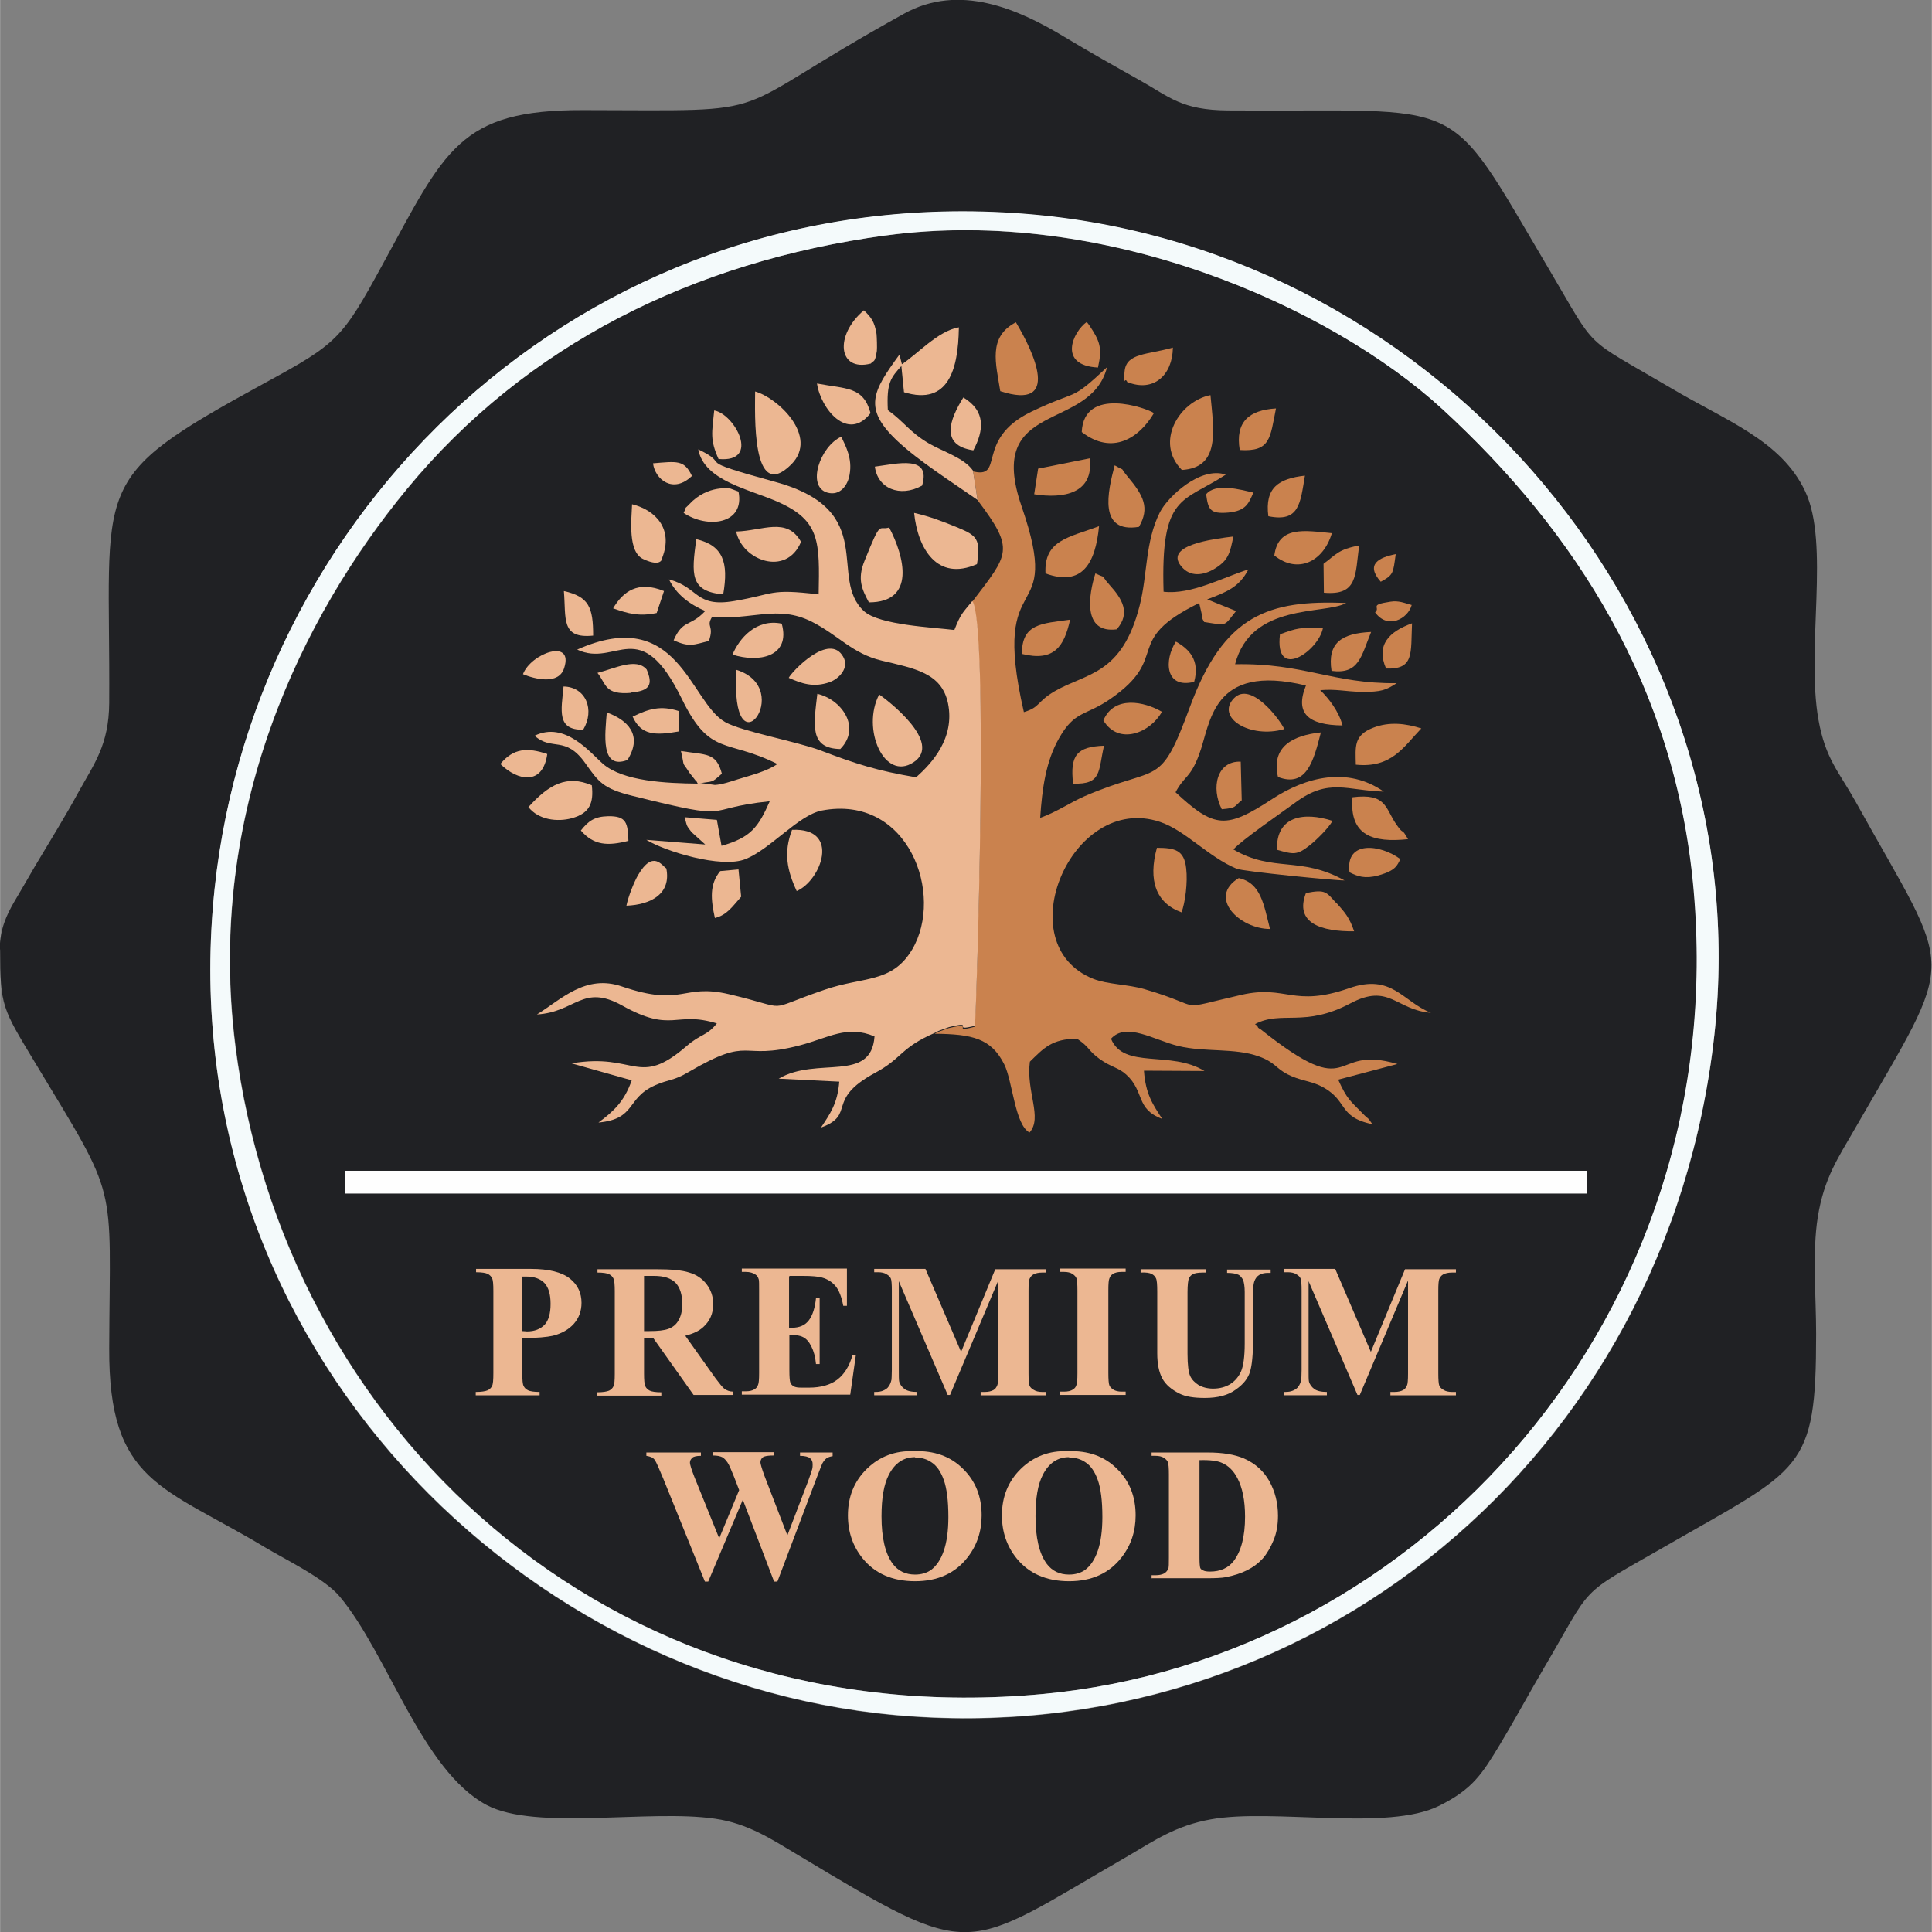
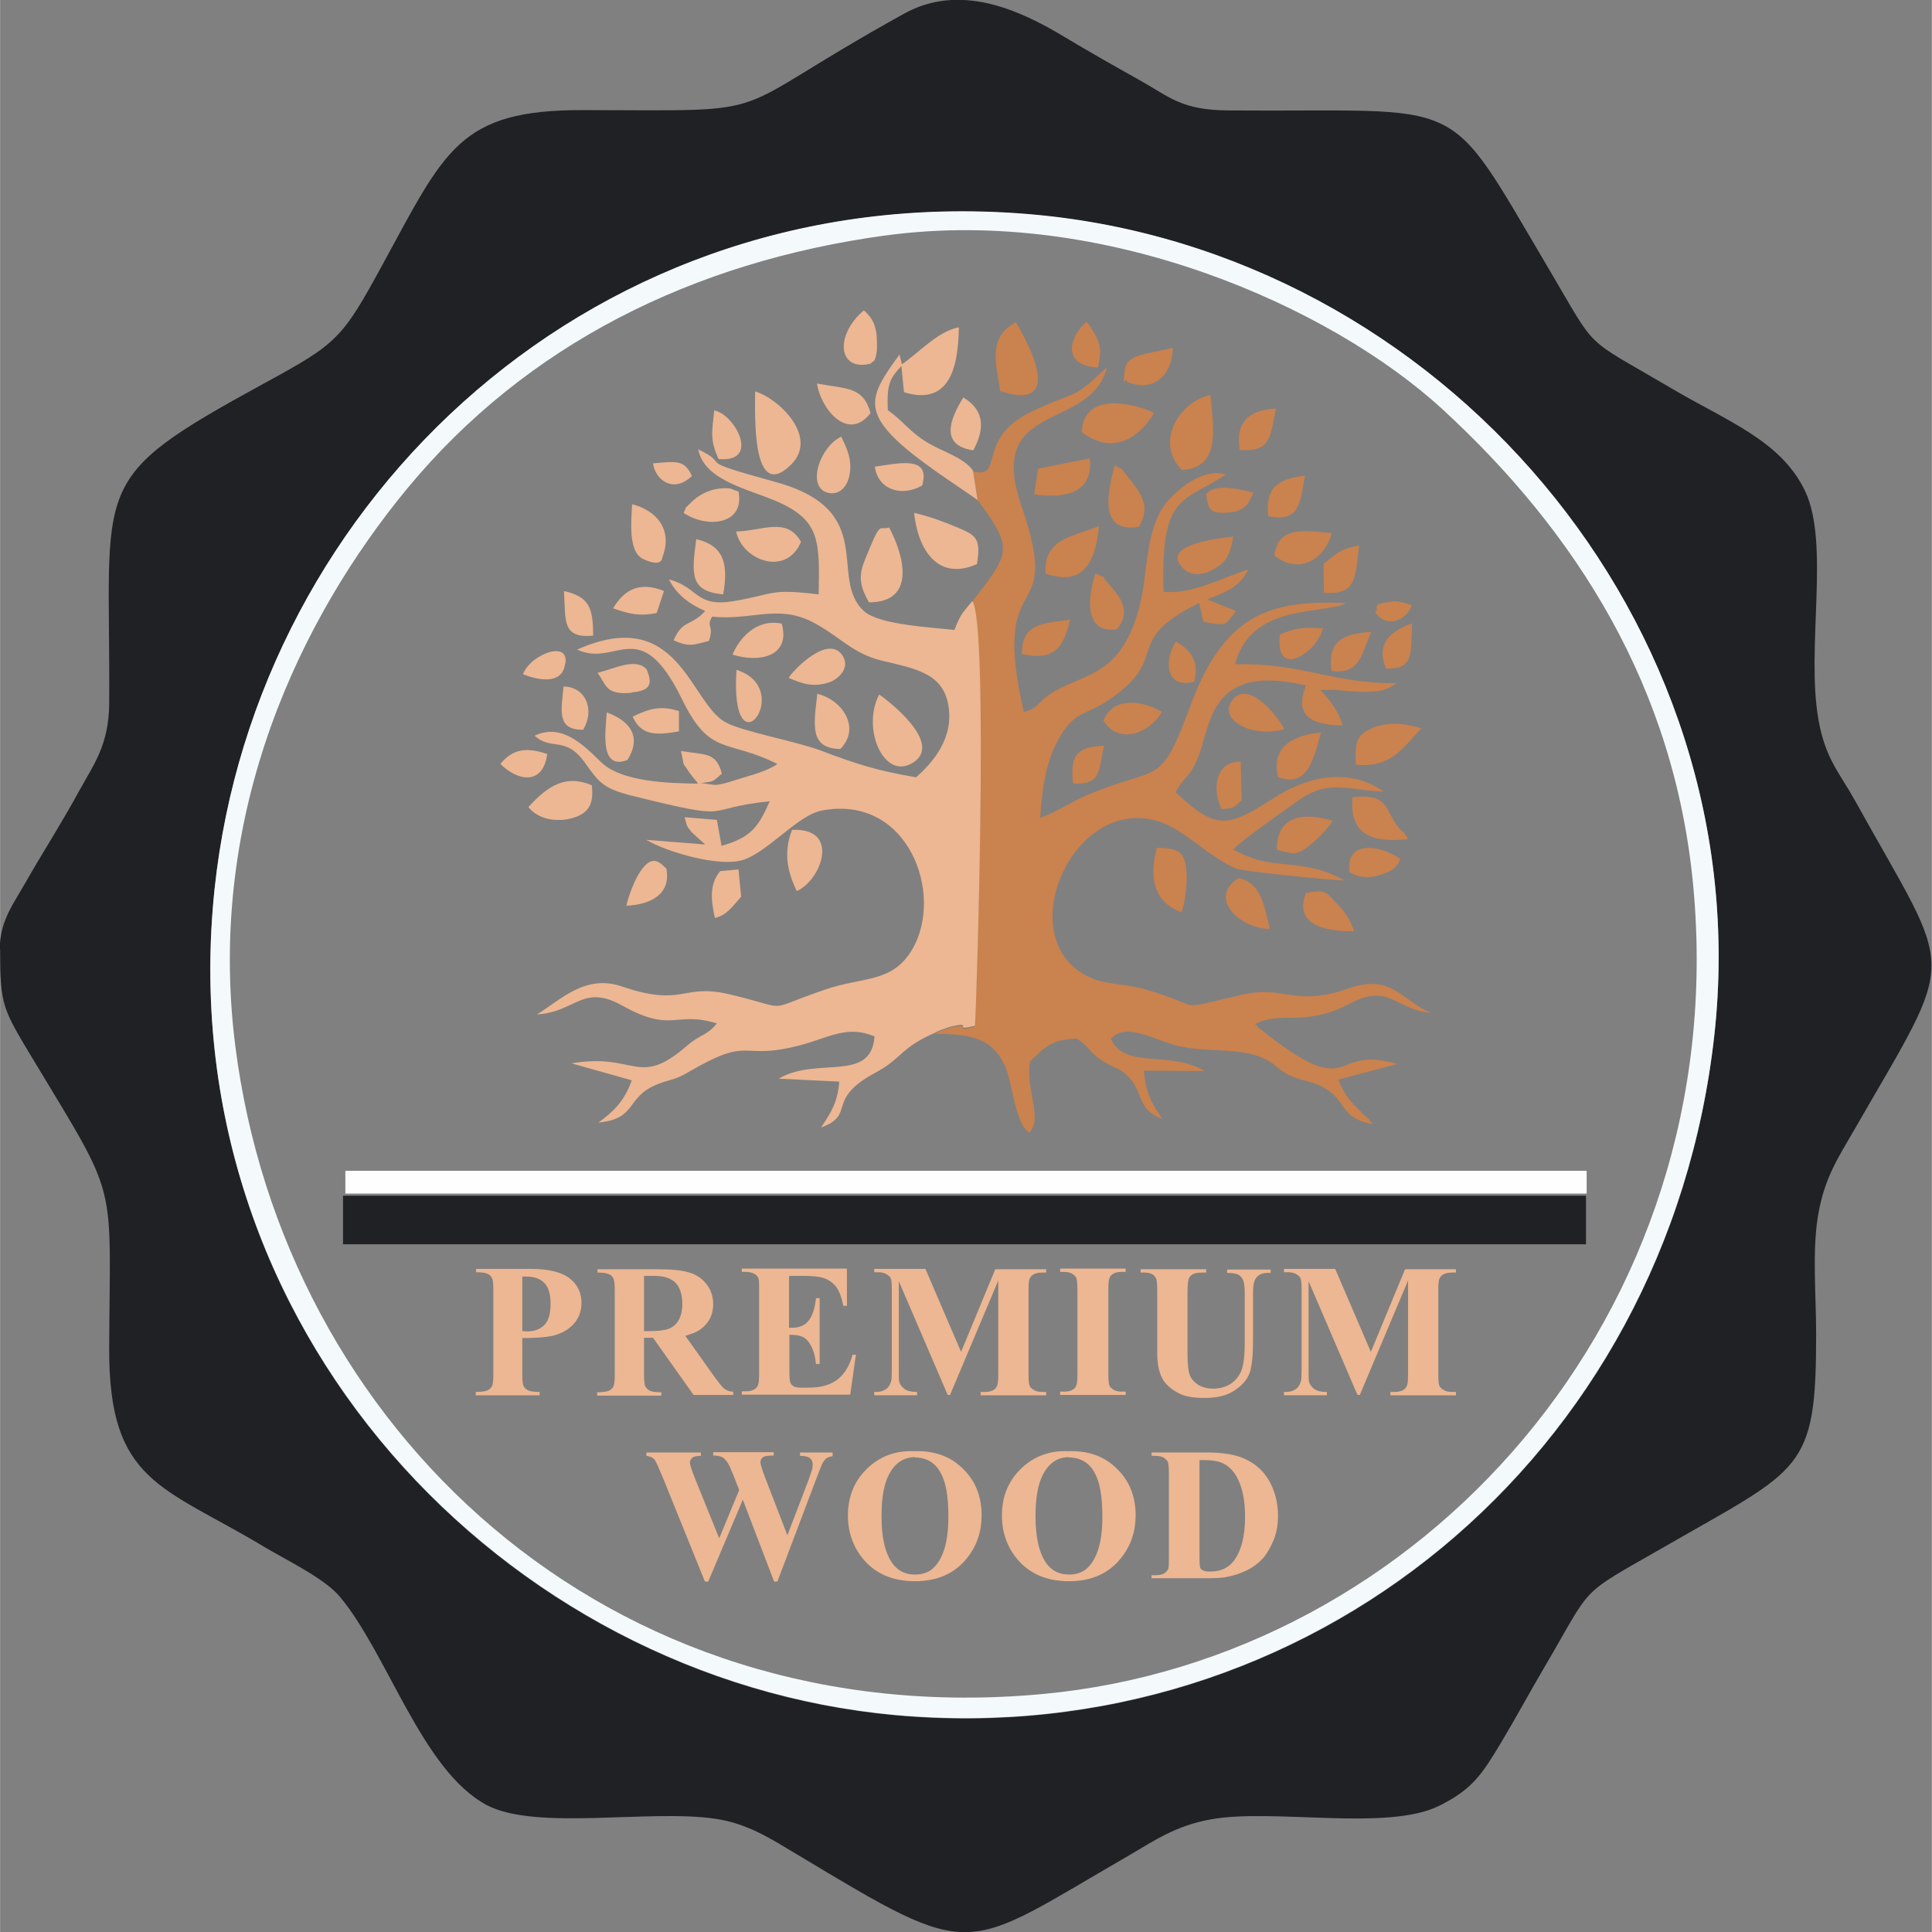
<svg xmlns="http://www.w3.org/2000/svg" xml:space="preserve" width="143.695mm" height="143.704mm" style="shape-rendering:geometricPrecision; text-rendering:geometricPrecision; image-rendering:optimizeQuality; fill-rule:evenodd; clip-rule:evenodd" viewBox="0 0 5808 5809">
  <rect x="0" y="0" width="5808" height="5809" fill="#808080" stroke="none" />
  <defs>
    <style type="text/css">       .str0 {stroke:#ECB792;stroke-width:3.08}    .fil5 {fill:#FEFEFE}    .fil0 {fill:#202124}    .fil3 {fill:#CA824E}    .fil4 {fill:#ECB792}    .fil1 {fill:#F4FAFB}    .fil2 {fill:#F6FAF5}    .fil6 {fill:#ECB792;fill-rule:nonzero}     </style>
  </defs>
  <g id="Слой_x0020_1">
-     <path class="fil0" d="M2662 708c-577,78 -1079,327 -1438,762 -315,382 -606,970 -516,1674 145,1146 1115,2072 2429,1949 1133,-106 2072,-1138 1955,-2424 -55,-602 -352,-1070 -756,-1440 -334,-306 -1013,-610 -1673,-521z" />
    <path class="fil0" d="M5154 3112c-140,1273 -1224,2158 -2464,2045 -1171,-107 -2185,-1162 -2045,-2485 125,-1174 1154,-2145 2463,-2026 1222,111 2182,1228 2046,2466zm-5154 -257c0,170 7,177 104,338 255,423 226,346 224,860 -2,406 161,414 470,600 62,37 178,93 223,147 145,173 247,523 442,627 148,78 489,12 686,41 99,14 171,62 248,108 541,325 490,295 996,3 77,-45 141,-90 247,-109 187,-34 531,37 687,-41 100,-50 128,-94 184,-187 48,-80 83,-146 130,-226 152,-258 97,-213 362,-365 415,-239 457,-226 457,-641 0,-111 -12,-245 5,-351 19,-118 62,-179 109,-261 315,-548 304,-448 4,-989 -49,-88 -90,-127 -111,-245 -38,-214 35,-529 -40,-687 -72,-153 -238,-212 -403,-310 -270,-159 -218,-105 -368,-359 -318,-537 -231,-470 -964,-476 -140,-1 -175,-40 -266,-91 -82,-46 -146,-82 -226,-130 -139,-84 -316,-162 -482,-70 -566,313 -345,291 -965,290 -374,-1 -415,120 -604,466 -121,222 -135,236 -356,356 -534,292 -461,290 -465,961 -1,125 -45,182 -91,265 -43,79 -85,146 -132,225 -24,41 -42,73 -63,108 -22,38 -43,82 -43,142z" />
    <path class="fil1" d="M2662 708c660,-90 1339,215 1673,521 404,371 701,838 756,1440 117,1285 -821,2318 -1955,2424 -1314,123 -2284,-803 -2429,-1949 -89,-705 201,-1292 516,-1674 359,-435 861,-683 1438,-762zm2492 2403c136,-1238 -823,-2355 -2046,-2466 -1309,-118 -2338,852 -2463,2026 -140,1322 874,2378 2045,2485 1240,113 2323,-772 2464,-2045z" />
    <path class="fil2" d="M1070 3668c29,40 27,29 98,29l3380 -1c176,1 164,18 182,-42 -59,-46 -350,-21 -453,-21l-3124 -3c-63,2 -62,-8 -83,39z" />
    <rect class="fil0" x="1031" y="3595" width="3737" height="146" />
    <g id="_1308589024">
      <path class="fil3" d="M2925 1415l14 89c113,150 94,160 -17,306 50,66 13,1234 8,1277 -76,20 7,-16 -78,4l-28 10c-4,2 -10,4 -14,7 113,1 170,14 209,92 25,50 32,182 76,205 40,-45 -11,-123 1,-213 41,-40 66,-69 142,-69 40,27 30,33 68,61 35,25 56,25 80,47 56,51 27,103 108,133 -28,-43 -50,-74 -55,-145l182 1c-102,-63 -243,-4 -281,-97 46,-51 129,4 203,22 79,19 169,5 241,31 50,18 50,35 87,54 35,18 64,19 95,33 90,42 52,95 160,117 -20,-28 -7,-9 -30,-33 -36,-37 -46,-41 -73,-101l178 -47c-208,-62 -123,125 -412,-105 -2,-1 -7,-3 -8,-7 -1,-5 -6,-5 -8,-8 80,-42 148,11 286,-62 118,-63 137,20 243,28 -86,-34 -117,-119 -246,-74 -170,59 -188,-11 -324,20 -210,48 -99,39 -291,-17 -51,-15 -111,-14 -154,-31 -260,-103 -66,-561 200,-472 76,25 146,106 231,141 19,8 301,36 324,35 -133,-74 -214,-23 -334,-93 23,-27 145,-111 186,-141 101,-75 155,-36 266,-33 -109,-76 -234,-44 -335,22 -138,90 -173,90 -291,-20 27,-51 44,-41 71,-114 35,-92 35,-276 321,-207 -34,84 7,119 110,120 -11,-42 -41,-81 -67,-106 48,-4 75,4 122,5 64,1 76,-6 108,-26 -194,2 -279,-61 -486,-57 48,-186 269,-148 334,-184 -233,-10 -368,35 -470,313 -92,249 -90,170 -317,268 -45,20 -81,46 -133,65 6,-89 17,-170 57,-240 47,-83 79,-66 153,-117 186,-128 33,-174 268,-289l7 30c5,21 -1,11 8,27 71,11 58,14 96,-33l-87 -35c58,-22 96,-36 124,-90 -75,23 -172,77 -255,67 -9,-295 57,-267 187,-352 -76,-26 -174,66 -198,113 -45,89 -37,188 -61,281 -53,209 -160,202 -255,257 -55,32 -43,48 -93,63 -105,-456 122,-245 -7,-619 -111,-322 207,-221 257,-418 -114,107 -82,64 -228,134 -173,84 -75,207 -180,178z" />
      <path class="fil4" d="M2098 2356c-97,-1 -224,-7 -285,-59 -38,-33 -114,-130 -206,-85 52,47 92,-2 152,82 41,58 54,77 143,99 319,79 198,38 412,16 -34,77 -56,109 -145,134l-14 -78 -97 -8c8,28 4,23 21,45l41 37 -177 -14c55,34 225,87 298,58 75,-30 159,-132 229,-146 261,-50 370,253 272,418 -61,102 -146,80 -264,121 -190,65 -91,59 -287,13 -141,-33 -136,40 -321,-23 -110,-38 -183,39 -256,84 117,-7 137,-93 256,-27 152,85 159,15 285,54 -32,39 -47,30 -91,68 -147,127 -152,19 -346,52 0,0 163,46 181,51 -22,63 -54,93 -100,127 115,-11 82,-73 170,-112 43,-19 56,-13 101,-40 194,-113 149,-32 334,-80 88,-23 142,-62 225,-27 -10,141 -173,59 -288,127l182 9c-5,65 -27,96 -55,138 107,-39 12,-83 162,-164 84,-45 75,-75 181,-121 4,-3 10,-5 14,-7l28 -10c84,-21 2,15 78,-4 4,-43 42,-1211 -8,-1277 -31,38 -34,37 -54,87 -67,-8 -225,-15 -271,-56 -111,-100 47,-303 -267,-389 -263,-72 -124,-46 -232,-98 18,96 156,120 242,159 125,56 123,120 120,277 -151,-18 -130,-1 -254,20 -118,20 -105,-41 -196,-65 22,45 62,75 109,95 -46,49 -67,24 -95,88 48,22 61,13 106,2 17,-48 -10,-41 10,-73 117,12 195,-37 299,15 81,41 122,96 210,117 100,24 181,37 200,129 21,105 -49,180 -96,222 -118,-20 -180,-40 -288,-81 -72,-27 -237,-57 -286,-85 -107,-60 -140,-354 -445,-218 118,56 188,-111 315,149 85,174 133,118 287,195 -32,22 -77,33 -119,46 -19,6 -48,16 -69,17l-51 -7z" />
      <path class="fil4" d="M2939 1504l-14 -89c-26,-38 -90,-57 -133,-82 -59,-35 -73,-64 -123,-100 -4,-82 8,-97 43,-135l-8 -32c-81,111 -111,162 -5,261 63,59 162,122 241,177z" />
      <path class="fil4" d="M2270 1177c0,62 -12,340 109,219 83,-84 -41,-200 -109,-219z" />
      <path class="fil4 str0" d="M2711 1098l8 80c131,40 160,-68 162,-192 -62,12 -121,79 -171,112z" />
      <path class="fil3" d="M3553 1413c116,-7 96,-118 86,-225 -93,18 -169,141 -86,225z" />
      <path class="fil4" d="M2937 1696c12,-75 -1,-86 -56,-109 -46,-19 -85,-34 -133,-45 11,107 69,207 189,154z" />
      <path class="fil4" d="M2612 1811c142,0 107,-138 61,-225 -33,10 -23,-27 -74,100 -23,56 -7,87 13,125z" />
      <path class="fil4" d="M2643 2088c-54,103 15,262 103,204 91,-59 -81,-189 -103,-204z" />
      <path class="fil3" d="M3007 1176c184,60 101,-117 47,-207 -85,44 -60,124 -47,207z" />
      <path class="fil3" d="M3252 1299c92,71 173,18 217,-57 -21,-15 -211,-82 -217,57z" />
      <path class="fil4" d="M1588 2426c30,39 87,46 131,34 54,-15 66,-46 60,-99 -75,-32 -129,-3 -191,66z" />
      <path class="fil3" d="M4076 2299c108,11 144,-54 197,-109 -47,-15 -96,-21 -145,-2 -59,23 -53,57 -52,111z" />
      <path class="fil3" d="M3143 1724c110,40 150,-29 161,-142 -90,34 -166,41 -161,142z" />
      <path class="fil3" d="M3478 2549c-27,98 -3,166 74,194 11,-29 19,-90 14,-132 -6,-55 -33,-62 -89,-62z" />
      <path class="fil4" d="M2213 1598c18,87 151,137 195,31 -43,-76 -115,-33 -195,-31z" />
      <path class="fil4" d="M2395 2679c73,-31 134,-191 -14,-184 -26,68 -15,122 14,184z" />
      <path class="fil3" d="M3424 1584c33,-57 14,-94 -34,-151 -28,-34 -1,-12 -39,-34 -21,80 -50,205 73,185z" />
      <path class="fil3" d="M4198 2479c-34,-49 -29,-95 -132,-82 -10,116 62,137 167,126 -23,-40 -9,-7 -35,-44z" />
      <path class="fil3" d="M3121 1408l-12 78c88,14 180,-2 167,-108l-155 31z" />
      <path class="fil4" d="M1991 1676c33,-85 -19,-142 -91,-160 -2,48 -13,144 34,165 58,27 57,-5 57,-5z" />
      <path class="fil4" d="M2526 2252c64,-65 4,-149 -69,-166 -11,95 -24,164 69,166z" />
      <path class="fil3" d="M3708 1613c-57,7 -219,26 -152,95 28,29 70,20 103,-3 34,-23 39,-43 49,-93z" />
      <path class="fil3" d="M3831 1670c71,57 148,18 173,-67 -82,-8 -161,-23 -173,67z" />
      <path class="fil3" d="M3724 2640c-95,58 3,153 94,153 -19,-74 -27,-138 -94,-153z" />
      <path class="fil4" d="M2617 1242c-22,-81 -73,-72 -161,-89 11,76 93,177 161,89z" />
      <path class="fil4" d="M2055 1542c71,48 185,35 165,-64l-24 -9c0,0 -68,-13 -124,47 -21,22 -3,-2 -17,26z" />
      <path class="fil4" d="M2371 2038c39,17 74,30 123,13 28,-10 60,-43 41,-76 -41,-75 -153,42 -164,63z" />
      <path class="fil4" d="M2529 1313c-64,29 -105,150 -42,168 39,11 62,-23 67,-54 9,-49 -12,-86 -25,-114z" />
      <path class="fil3" d="M3842 2336c86,33 107,-48 129,-134 -85,9 -150,43 -129,134z" />
      <path class="fil3" d="M3358 1891c41,-48 16,-90 -22,-132 -37,-41 4,-13 -43,-35 -20,63 -40,182 65,168z" />
      <path class="fil4" d="M2618 1093c8,-11 12,1 18,-38 1,-9 0,-41 -1,-51 -6,-37 -16,-50 -38,-71 -89,75 -78,186 21,160z" />
      <path class="fil3" d="M3861 2192c-13,-28 -100,-145 -151,-93 -57,58 48,123 151,93z" />
      <path class="fil3" d="M3839 2555c50,14 60,17 99,-14 20,-16 55,-50 68,-73 -86,-28 -170,-15 -167,87z" />
      <path class="fil4" d="M2174 1787c17,-97 -1,-147 -81,-166 -14,105 -20,157 81,166z" />
      <path class="fil3" d="M4018 2716c-31,-34 -32,-43 -92,-31 -35,91 47,116 145,115 -14,-41 -27,-56 -53,-85z" />
      <path class="fil3" d="M3317 2166c47,77 142,36 176,-26 -53,-31 -144,-50 -176,26z" />
      <path class="fil4" d="M2202 1968c77,25 176,8 148,-93 -77,-16 -128,45 -148,93z" />
      <path class="fil3" d="M3390 1149c78,31 135,-21 136,-104 -77,22 -139,16 -145,70 -7,67 -1,11 8,34z" />
      <path class="fil3" d="M3979 1695l1 87c102,9 94,-52 106,-142 -64,12 -70,28 -107,55z" />
      <path class="fil3" d="M3072 1966c97,24 127,-22 145,-103 -85,12 -145,11 -145,103z" />
      <path class="fil4" d="M1883 2723c76,-3 135,-37 120,-112 -13,-8 -40,-57 -85,20 -12,21 -29,63 -35,92z" />
      <path class="fil4" d="M2926 1354c32,-60 38,-118 -30,-159 -41,66 -71,144 30,159z" />
      <path class="fil3" d="M4056 2622c25,13 47,21 88,10 53,-15 56,-30 66,-49 -59,-44 -166,-58 -153,39z" />
      <path class="fil4" d="M1898 2082c56,-5 65,-24 46,-69 -31,-37 -96,-3 -148,10 27,34 21,67 102,60z" />
      <path class="fil3" d="M3813 1552c93,19 96,-38 110,-122 -79,9 -121,36 -110,122z" />
      <path class="fil3" d="M3727 1353c93,6 91,-36 109,-125 -81,5 -123,40 -109,125z" />
      <path class="fil4" d="M2772 1460c28,-93 -74,-66 -142,-57 8,65 75,94 142,57z" />
      <path class="fil4" d="M1824 2142c-5,64 -20,174 62,143 48,-76 -1,-121 -62,-143z" />
      <path class="fil4" d="M2149 2760c37,-9 53,-35 79,-64l-8 -82 -55 5c-33,40 -28,86 -16,141z" />
      <path class="fil4" d="M2160 1380c128,12 49,-135 -13,-146 -7,68 -13,88 13,146z" />
      <path class="fil4" d="M1843 1829c46,16 78,25 131,14l22 -66c-78,-32 -123,1 -153,52z" />
-       <path class="fil4" d="M1889 2528c-2,-53 -5,-75 -61,-74 -41,1 -59,14 -82,43 39,45 81,47 143,31z" />
      <path class="fil3" d="M4003 2017c83,11 89,-44 119,-117 -89,4 -132,33 -119,117z" />
      <path class="fil4" d="M2214 2014c-21,323 181,57 0,0z" />
      <path class="fil3" d="M3730 2290c-72,-3 -90,79 -57,143 46,-4 35,-7 60,-27l-3 -116z" />
      <path class="fil4" d="M1783 1911c0,-84 -12,-117 -88,-134 7,82 -10,144 88,134z" />
      <path class="fil3" d="M4167 2010c85,3 74,-45 78,-136 -69,25 -109,65 -78,136z" />
      <path class="fil3" d="M3848 1907c-17,142 115,51 129,-18 -69,-4 -79,0 -129,18z" />
      <path class="fil4" d="M1902 2155c25,55 66,57 139,44l0 -61c-55,-18 -91,-7 -140,17z" />
      <path class="fil4" d="M1753 2194c36,-60 8,-129 -59,-130 -7,73 -21,131 59,130z" />
      <path class="fil4" d="M1504 2297c53,52 128,65 141,-30 -59,-20 -102,-18 -141,30z" />
      <path class="fil3" d="M3626 1486c6,45 11,60 67,55 53,-5 61,-28 75,-60 -39,-9 -114,-30 -142,5z" />
      <path class="fil3" d="M3301 1104c13,-58 6,-78 -27,-127 -1,-2 -5,-6 -7,-9 -42,30 -88,131 34,137z" />
      <path class="fil3" d="M3226 2356c87,3 75,-37 93,-114 -81,3 -103,28 -93,114z" />
      <path class="fil4" d="M2098 2356c50,-9 38,0 72,-30 -17,-64 -46,-56 -123,-68 13,57 0,25 26,66l19 24c1,-2 4,6 6,9z" />
      <path class="fil4" d="M1572 2027c34,14 108,34 124,-19 29,-90 -100,-44 -124,19z" />
      <path class="fil3" d="M3535 1929c-35,54 -34,143 55,121 18,-66 -16,-99 -55,-121z" />
      <path class="fil4" d="M2080 1431c-23,-49 -45,-44 -117,-38 6,48 60,93 117,38z" />
      <path class="fil3" d="M4134 1841c38,53 99,19 110,-22 -22,-6 -39,-14 -64,-10 -67,10 -28,16 -46,32z" />
-       <path class="fil3" d="M4151 1749c39,-21 37,-26 45,-83 -50,10 -92,30 -45,83z" />
    </g>
    <rect class="fil5" x="1038" y="3520" width="3732.05" height="68.489" />
    <path class="fil6" d="M1570 4023l0 105c0,21 1,34 4,39 2,5 7,10 13,13 6,3 18,5 35,5l0 10 -192 0 0 -10c17,0 29,-2 36,-5 6,-3 11,-8 13,-13 3,-5 4,-18 4,-39l0 -246c0,-21 -1,-34 -4,-39 -2,-5 -7,-10 -13,-13 -6,-3 -18,-5 -35,-5l0 -10 165 0c54,0 93,10 117,29 24,19 35,44 35,73 0,25 -8,46 -23,63 -15,17 -36,29 -63,36 -18,4 -48,7 -91,7zm0 -185l0 164c6,0 11,1 14,1 23,0 40,-7 53,-20 12,-13 18,-34 18,-63 0,-28 -6,-49 -18,-62 -12,-13 -31,-20 -55,-20l-12 0z" />
    <path id="1" class="fil6" d="M1936 4022l0 107c0,20 1,33 4,39 2,5 7,10 13,13 6,3 18,5 35,5l0 10 -193 0 0 -10c17,0 29,-2 36,-5 6,-3 11,-8 13,-13 3,-5 4,-18 4,-38l0 -247c0,-20 -1,-33 -4,-39 -2,-5 -7,-10 -13,-13 -6,-3 -18,-5 -35,-5l0 -10 176 0c46,0 79,3 100,10 21,6 39,18 52,35 13,17 20,37 20,60 0,28 -10,51 -30,69 -13,12 -31,20 -54,26l91 128c12,16 21,27 26,31 8,6 17,9 27,9l0 10 -119 0 -122 -172 -25 0zm0 -185l0 165 16 0c26,0 45,-2 58,-7 13,-5 23,-13 30,-26 7,-12 11,-28 11,-48 0,-29 -7,-50 -20,-64 -14,-14 -35,-21 -65,-21l-30 0z" />
    <path id="2" class="fil6" d="M2372 3838l0 154 8 0c24,0 41,-8 52,-23 11,-15 18,-37 21,-66l11 0 0 198 -11 0c-2,-22 -7,-39 -14,-53 -7,-14 -15,-23 -25,-28 -10,-5 -23,-7 -41,-7l0 106c0,21 1,33 3,38 2,5 5,8 10,11 5,3 13,4 23,4l23 0c35,0 64,-8 85,-24 21,-16 37,-41 46,-75l10 0 -17 120 -326 0 0 -10 12 0c11,0 20,-2 26,-6 5,-3 9,-7 11,-14 2,-4 3,-16 3,-35l0 -249c0,-17 0,-28 -1,-32 -2,-7 -5,-12 -10,-15 -7,-5 -17,-8 -29,-8l-12 0 0 -10 316 0 0 112 -11 0c-5,-27 -13,-47 -23,-59 -10,-12 -23,-21 -41,-26 -10,-3 -30,-5 -58,-5l-39 0z" />
    <path id="3" class="fil6" d="M2889 4065l103 -249 153 0 0 10 -12 0c-11,0 -20,2 -27,6 -5,3 -8,7 -11,13 -2,5 -3,16 -3,35l0 249c0,19 1,32 3,37 2,5 6,9 13,13 6,4 15,6 25,6l12 0 0 10 -197 0 0 -10 12 0c11,0 20,-2 27,-6 5,-3 8,-7 11,-14 2,-4 3,-16 3,-35l0 -280 -145 344 -7 0 -147 -342 0 266c0,19 0,30 1,35 2,9 8,17 16,23 8,6 21,9 38,9l0 10 -129 0 0 -10 4 0c8,0 16,-1 23,-4 7,-3 13,-7 16,-12 4,-5 7,-12 9,-21 0,-2 1,-12 1,-29l0 -239c0,-19 -1,-32 -3,-36 -2,-5 -6,-9 -13,-13 -6,-4 -15,-6 -25,-6l-12 0 0 -10 154 0 107 249z" />
    <path id="4" class="fil6" d="M3384 4184l0 10 -197 0 0 -10 12 0c11,0 20,-2 26,-6 5,-3 9,-7 11,-14 2,-4 3,-16 3,-35l0 -249c0,-19 -1,-32 -3,-37 -2,-5 -6,-9 -12,-13 -6,-4 -15,-6 -25,-6l-12 0 0 -10 197 0 0 10 -12 0c-11,0 -20,2 -26,6 -5,3 -9,7 -11,14 -2,4 -3,16 -3,35l0 249c0,19 1,32 3,37 2,5 6,9 12,13 6,4 15,6 25,6l12 0z" />
    <path id="5" class="fil6" d="M3431 3816l195 0 0 10 -10 0c-15,0 -25,2 -30,5 -6,3 -9,7 -12,13 -2,5 -4,19 -4,41l0 185c0,34 3,56 8,67 5,11 14,20 25,27 12,7 27,11 44,11 20,0 38,-5 52,-14 14,-9 25,-22 32,-38 7,-16 11,-44 11,-84l0 -154c0,-17 -2,-29 -5,-37 -4,-7 -8,-12 -13,-15 -8,-4 -20,-6 -35,-6l0 -10 131 0 0 10 -8 0c-11,0 -19,2 -26,6 -7,4 -12,11 -15,19 -2,6 -4,17 -4,32l0 144c0,44 -3,76 -9,96 -6,20 -20,38 -43,54 -23,17 -54,25 -93,25 -33,0 -58,-4 -76,-13 -24,-12 -42,-27 -52,-46 -10,-19 -15,-44 -15,-75l0 -185c0,-22 -1,-36 -4,-41 -2,-5 -7,-10 -13,-13 -6,-3 -17,-5 -33,-4l0 -10z" />
    <path id="6" class="fil6" d="M4121 4065l103 -249 153 0 0 10 -12 0c-11,0 -20,2 -27,6 -5,3 -8,7 -11,13 -2,5 -3,16 -3,35l0 249c0,19 1,32 3,37 2,5 6,9 13,13 6,4 15,6 25,6l12 0 0 10 -197 0 0 -10 12 0c11,0 20,-2 27,-6 5,-3 8,-7 11,-14 2,-4 3,-16 3,-35l0 -280 -145 344 -7 0 -147 -342 0 266c0,19 0,30 1,35 2,9 8,17 16,23 8,6 21,9 38,9l0 10 -129 0 0 -10 4 0c8,0 16,-1 23,-4 7,-3 13,-7 16,-12 4,-5 7,-12 9,-21 0,-2 1,-12 1,-29l0 -239c0,-19 -1,-32 -3,-36 -2,-5 -6,-9 -13,-13 -6,-4 -15,-6 -25,-6l-12 0 0 -10 154 0 107 249z" />
    <path id="7" class="fil6" d="M2503 4368l0 10c-7,1 -13,3 -18,6 -5,4 -9,9 -13,16 -1,2 -7,17 -17,43l-118 312 -10 0 -94 -246 -104 246 -10 0 -125 -309c-13,-31 -21,-50 -26,-57 -5,-7 -13,-10 -25,-12l0 -10 164 0 0 10c-13,0 -22,2 -26,6 -4,4 -7,8 -7,14 0,7 5,22 14,45l74 183 60 -145 -15 -39c-9,-22 -15,-37 -20,-44 -5,-7 -10,-13 -16,-16 -6,-3 -15,-5 -27,-5l0 -10 182 0 0 10c-13,0 -22,1 -28,3 -4,1 -7,4 -9,7 -2,3 -3,7 -3,11 0,4 4,18 12,40l69 179 62 -162c6,-17 10,-28 12,-35 2,-6 2,-12 2,-17 0,-8 -3,-14 -8,-18 -5,-4 -15,-7 -30,-7l0 -10 98 0z" />
    <path id="8" class="fil6" d="M2748 4363c60,-2 109,15 147,53 38,37 56,84 56,140 0,48 -14,90 -42,126 -37,48 -90,72 -158,72 -68,0 -121,-23 -158,-69 -29,-36 -44,-79 -44,-129 0,-56 19,-103 57,-140 38,-37 85,-55 141,-53zm3 18c-35,0 -61,18 -79,53 -15,29 -22,70 -22,125 0,64 11,112 34,143 16,21 38,32 67,32 19,0 35,-5 48,-14 16,-12 29,-31 38,-57 9,-26 14,-60 14,-102 0,-50 -5,-87 -14,-112 -9,-25 -21,-42 -36,-52 -14,-10 -31,-15 -50,-15z" />
    <path id="9" class="fil6" d="M3211 4363c60,-2 109,15 147,53 38,37 56,84 56,140 0,48 -14,90 -42,126 -37,48 -90,72 -158,72 -68,0 -121,-23 -158,-69 -29,-36 -44,-79 -44,-129 0,-56 19,-103 57,-140 38,-37 85,-55 141,-53zm3 18c-35,0 -61,18 -79,53 -15,29 -22,70 -22,125 0,64 11,112 34,143 16,21 38,32 67,32 19,0 35,-5 48,-14 16,-12 29,-31 38,-57 9,-26 14,-60 14,-102 0,-50 -5,-87 -14,-112 -9,-25 -21,-42 -36,-52 -14,-10 -31,-15 -50,-15z" />
    <path id="10" class="fil6" d="M3462 4746l0 -10 12 0c11,0 19,-2 25,-5 6,-3 10,-8 13,-14 2,-4 2,-16 2,-35l0 -249c0,-19 -1,-32 -3,-37 -2,-5 -6,-9 -12,-13 -6,-4 -15,-6 -25,-6l-12 0 0 -10 169 0c45,0 81,6 109,18 34,15 59,38 76,68 17,31 26,65 26,104 0,27 -4,51 -13,73 -9,22 -20,41 -33,56 -14,15 -29,26 -47,35 -18,9 -39,16 -65,21 -11,2 -29,3 -54,3l-169 0zm144 -357l0 295c0,16 1,25 2,29 1,4 4,6 8,8 5,3 12,4 22,4 31,0 55,-11 71,-32 22,-29 34,-73 34,-133 0,-49 -8,-87 -23,-116 -12,-23 -28,-38 -47,-46 -13,-6 -36,-9 -67,-8z" />
  </g>
</svg>